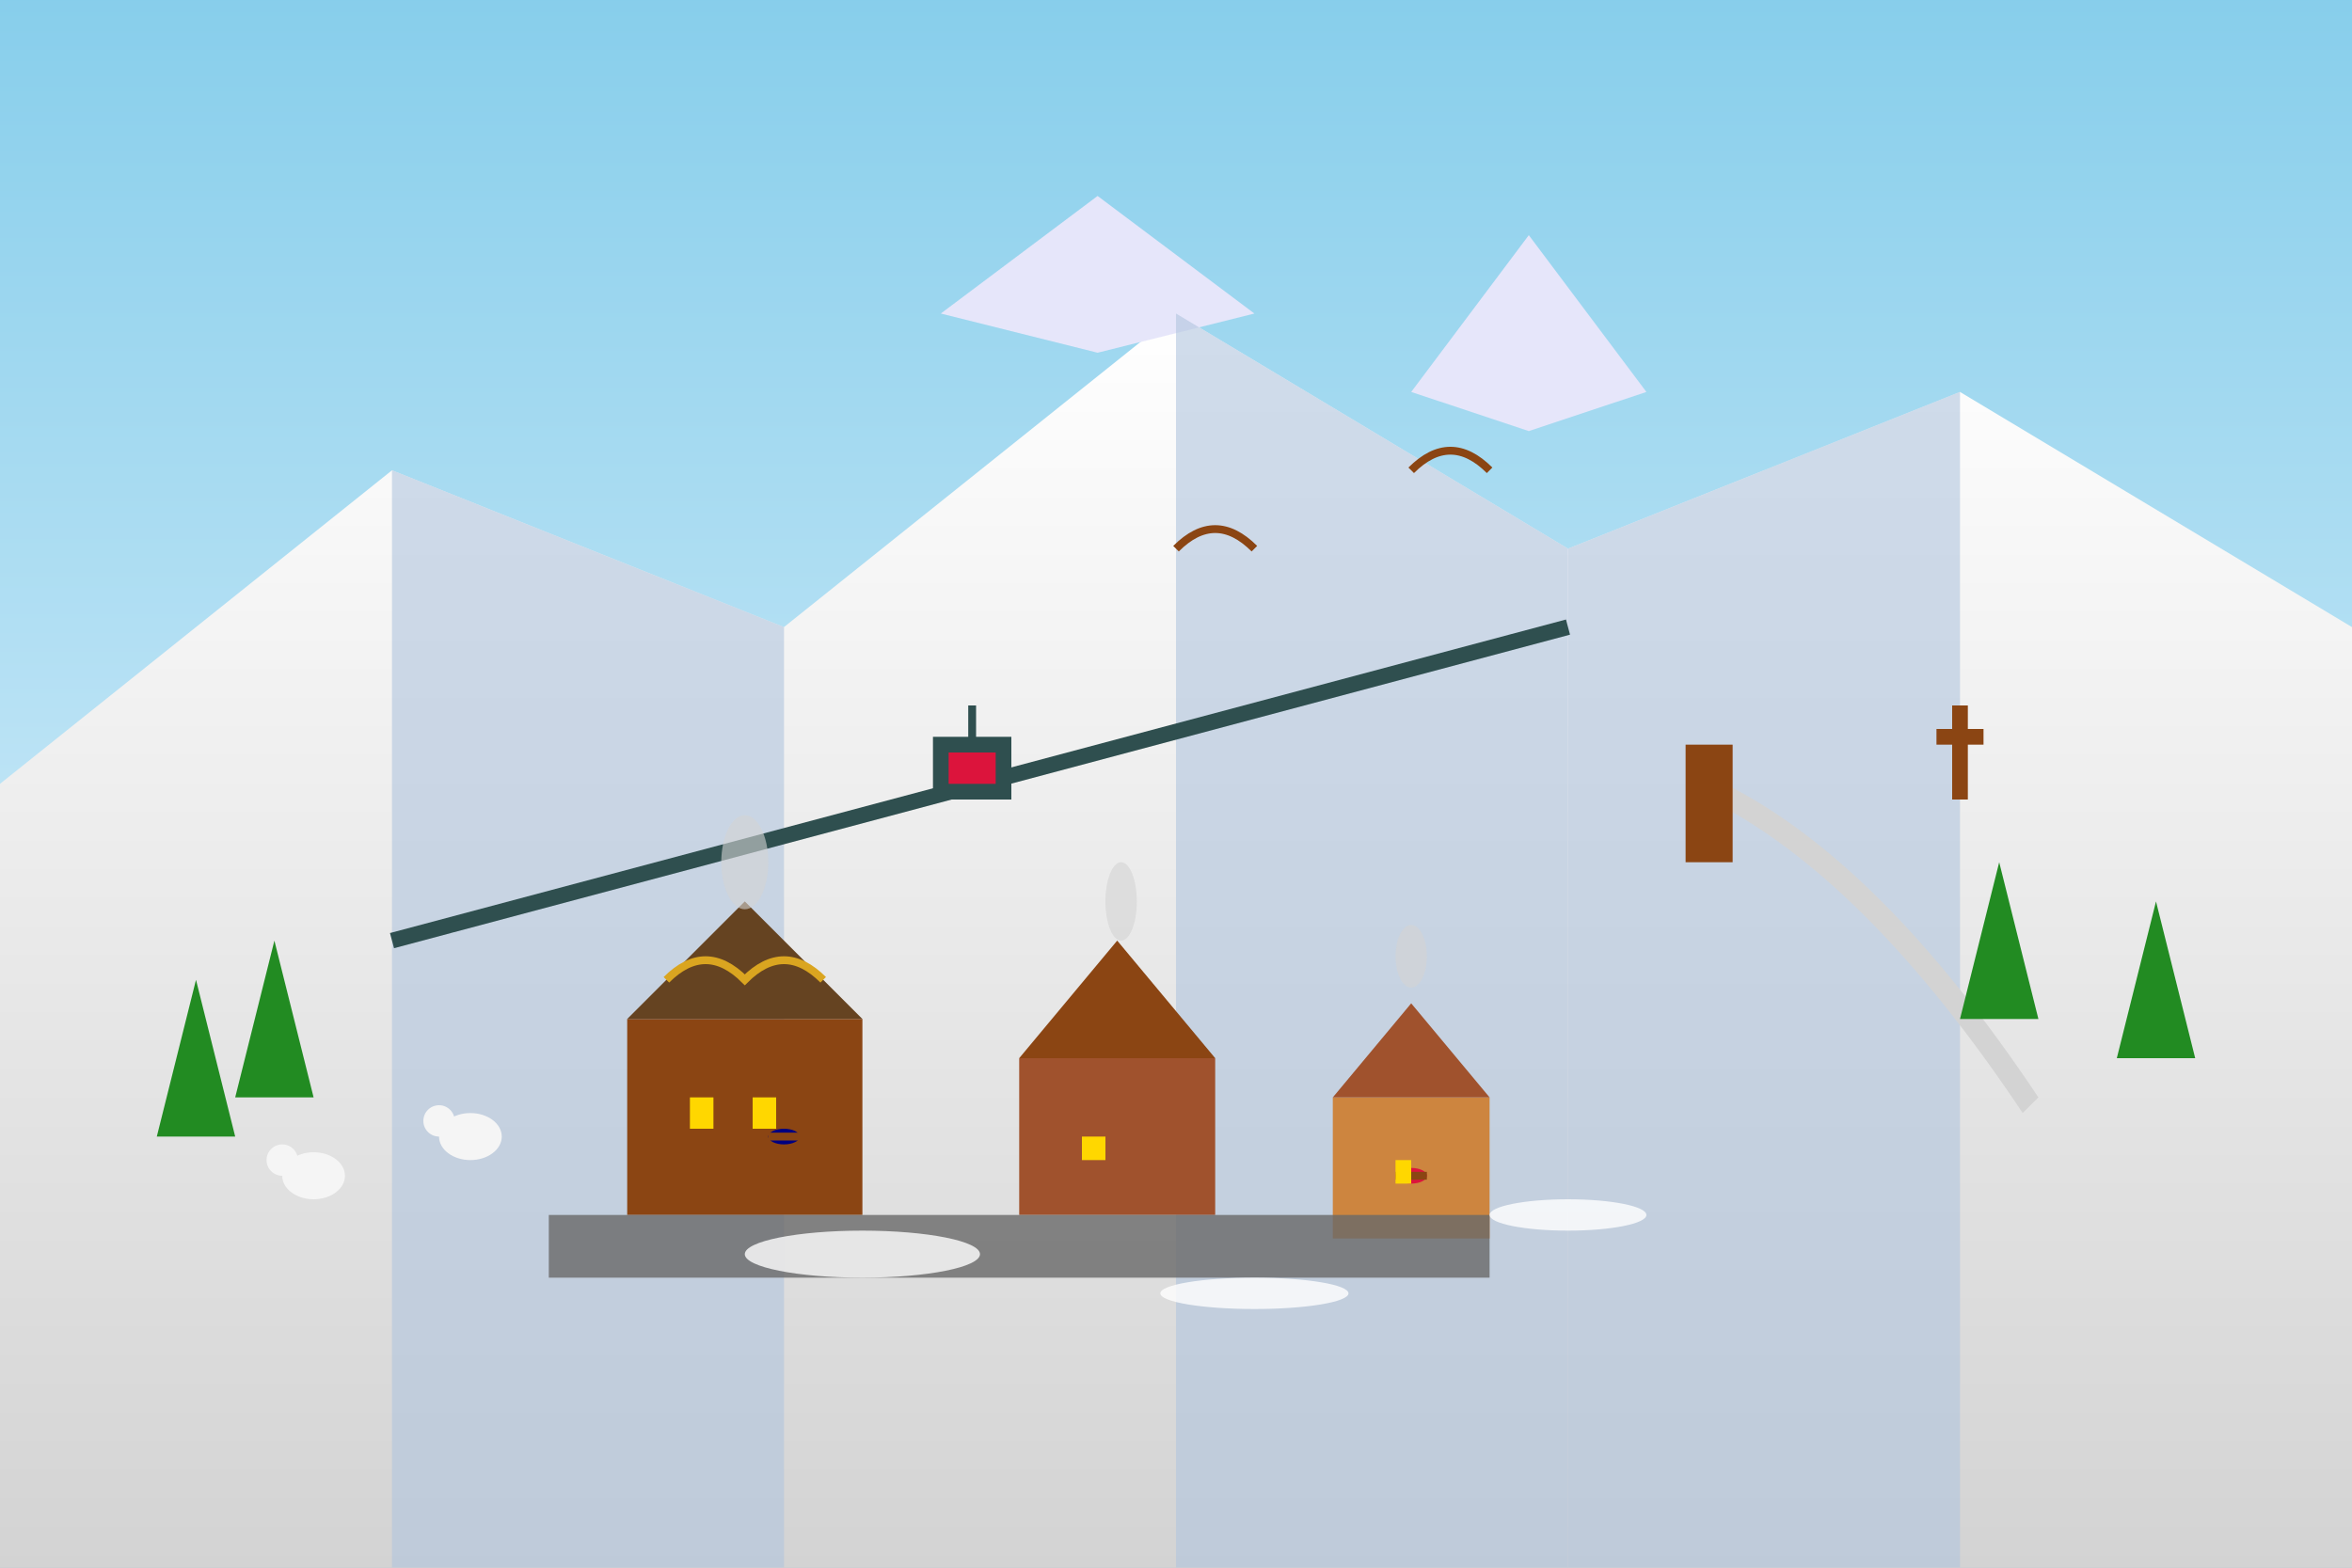
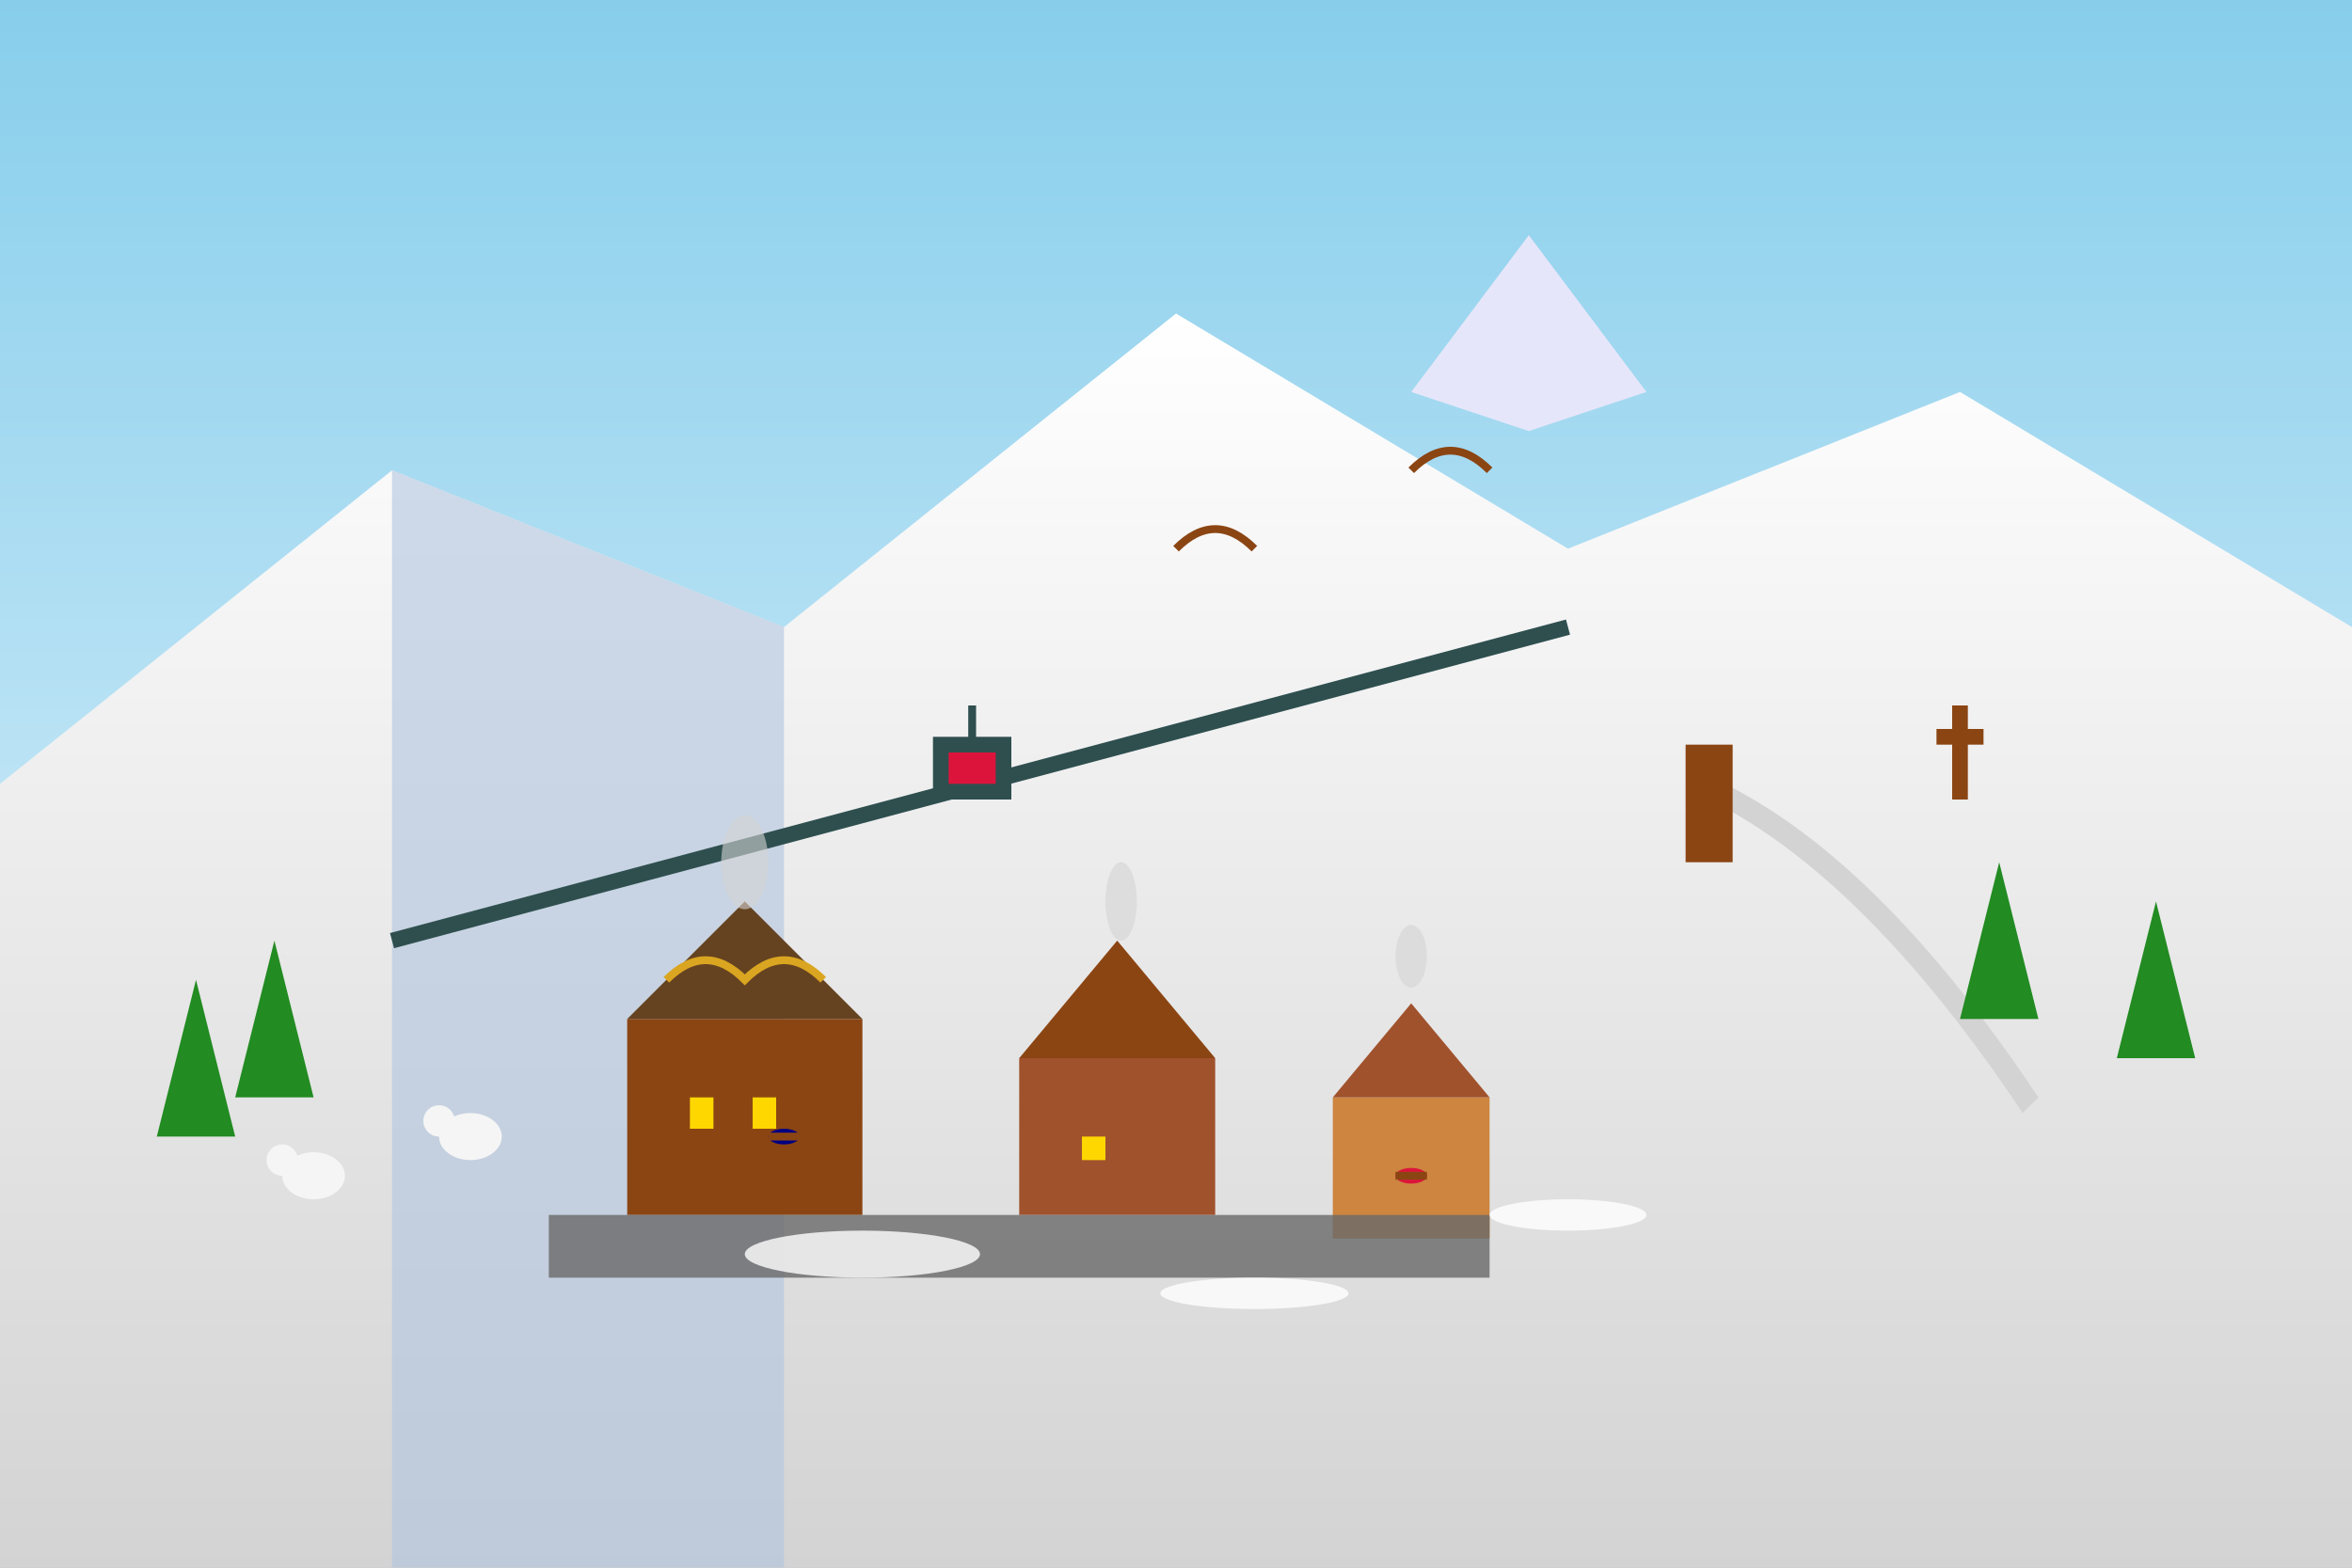
<svg xmlns="http://www.w3.org/2000/svg" width="300" height="200" viewBox="0 0 300 200" fill="none">
  <rect x="0" y="0" width="300" height="200" fill="#333333" stroke="none" />
  <defs>
    <linearGradient id="zakopanessy" x1="0%" y1="0%" x2="0%" y2="100%">
      <stop offset="0%" style="stop-color:#87CEEB" />
      <stop offset="100%" style="stop-color:#F0F8FF" />
    </linearGradient>
    <linearGradient id="mountainGrad" x1="0%" y1="0%" x2="0%" y2="100%">
      <stop offset="0%" style="stop-color:#FFFFFF" />
      <stop offset="100%" style="stop-color:#D3D3D3" />
    </linearGradient>
  </defs>
  <rect width="300" height="200" fill="url(#zakopanessy)" />
  <g fill="url(#mountainGrad)">
    <path d="M0 100 L50 60 L100 80 L150 40 L200 70 L250 50 L300 80 L300 200 L0 200 Z" />
-     <path d="M120 40 L140 25 L160 40 L140 45 Z" fill="#E6E6FA" />
    <path d="M180 50 L195 30 L210 50 L195 55 Z" fill="#E6E6FA" />
  </g>
  <g fill="#B0C4DE" opacity="0.6">
    <path d="M50 60 L100 80 L100 200 L50 200 Z" />
-     <path d="M150 40 L200 70 L200 200 L150 200 Z" />
-     <path d="M200 70 L250 50 L250 200 L200 200 Z" />
  </g>
  <g>
    <rect x="80" y="130" width="30" height="25" fill="#8B4513" />
    <polygon points="80,130 95,115 110,130" fill="#654321" />
    <path d="M85 125 Q90 120, 95 125 Q100 120, 105 125" stroke="#DAA520" stroke-width="1" fill="none" />
    <rect x="130" y="135" width="25" height="20" fill="#A0522D" />
    <polygon points="130,135 142.5,120 155,135" fill="#8B4513" />
    <rect x="170" y="140" width="20" height="18" fill="#CD853F" />
    <polygon points="170,140 180,128 190,140" fill="#A0522D" />
  </g>
  <rect x="70" y="155" width="120" height="8" fill="#696969" opacity="0.8" />
  <g stroke="#2F4F4F" stroke-width="2" fill="none">
    <line x1="50" y1="120" x2="200" y2="80" />
    <rect x="120" y="95" width="8" height="6" fill="#DC143C" />
    <line x1="124" y1="95" x2="124" y2="90" stroke="#2F4F4F" stroke-width="1" />
  </g>
  <g fill="#D3D3D3">
    <path d="M220 100 Q240 110, 260 140 L258 142 Q238 112, 218 102 Z" />
    <rect x="215" y="95" width="6" height="15" fill="#8B4513" />
  </g>
  <g>
    <ellipse cx="100" cy="145" rx="2" ry="1" fill="#000080" />
    <line x1="98" y1="145" x2="102" y2="145" stroke="#8B4513" stroke-width="1" />
    <ellipse cx="180" cy="150" rx="2" ry="1" fill="#DC143C" />
    <line x1="178" y1="150" x2="182" y2="150" stroke="#8B4513" stroke-width="1" />
  </g>
  <g fill="#F5F5F5">
    <ellipse cx="60" cy="145" rx="4" ry="3" />
    <circle cx="56" cy="143" r="2" />
    <ellipse cx="40" cy="150" rx="4" ry="3" />
    <circle cx="36" cy="148" r="2" />
  </g>
  <g fill="#228B22">
    <polygon points="30,140 35,120 40,140" />
    <polygon points="250,130 255,110 260,130" />
    <polygon points="270,135 275,115 280,135" />
    <polygon points="20,145 25,125 30,145" />
  </g>
  <g fill="#FFD700">
    <rect x="88" y="140" width="3" height="4" />
    <rect x="96" y="140" width="3" height="4" />
    <rect x="138" y="145" width="3" height="3" />
-     <rect x="178" y="148" width="2" height="3" />
  </g>
  <g fill="#D3D3D3" opacity="0.6">
    <ellipse cx="95" cy="110" rx="3" ry="6" />
    <ellipse cx="143" cy="115" rx="2" ry="5" />
    <ellipse cx="180" cy="122" rx="2" ry="4" />
  </g>
  <g fill="#8B4513" transform="translate(250,90)">
    <rect x="-1" y="0" width="2" height="12" />
    <rect x="-3" y="3" width="6" height="2" />
  </g>
  <g fill="white" opacity="0.8">
    <ellipse cx="110" cy="160" rx="15" ry="3" />
    <ellipse cx="160" cy="165" rx="12" ry="2" />
    <ellipse cx="200" cy="155" rx="10" ry="2" />
  </g>
  <g stroke="#8B4513" stroke-width="1" fill="none">
    <path d="M150 70 Q155 65, 160 70" />
    <path d="M180 60 Q185 55, 190 60" />
  </g>
</svg>